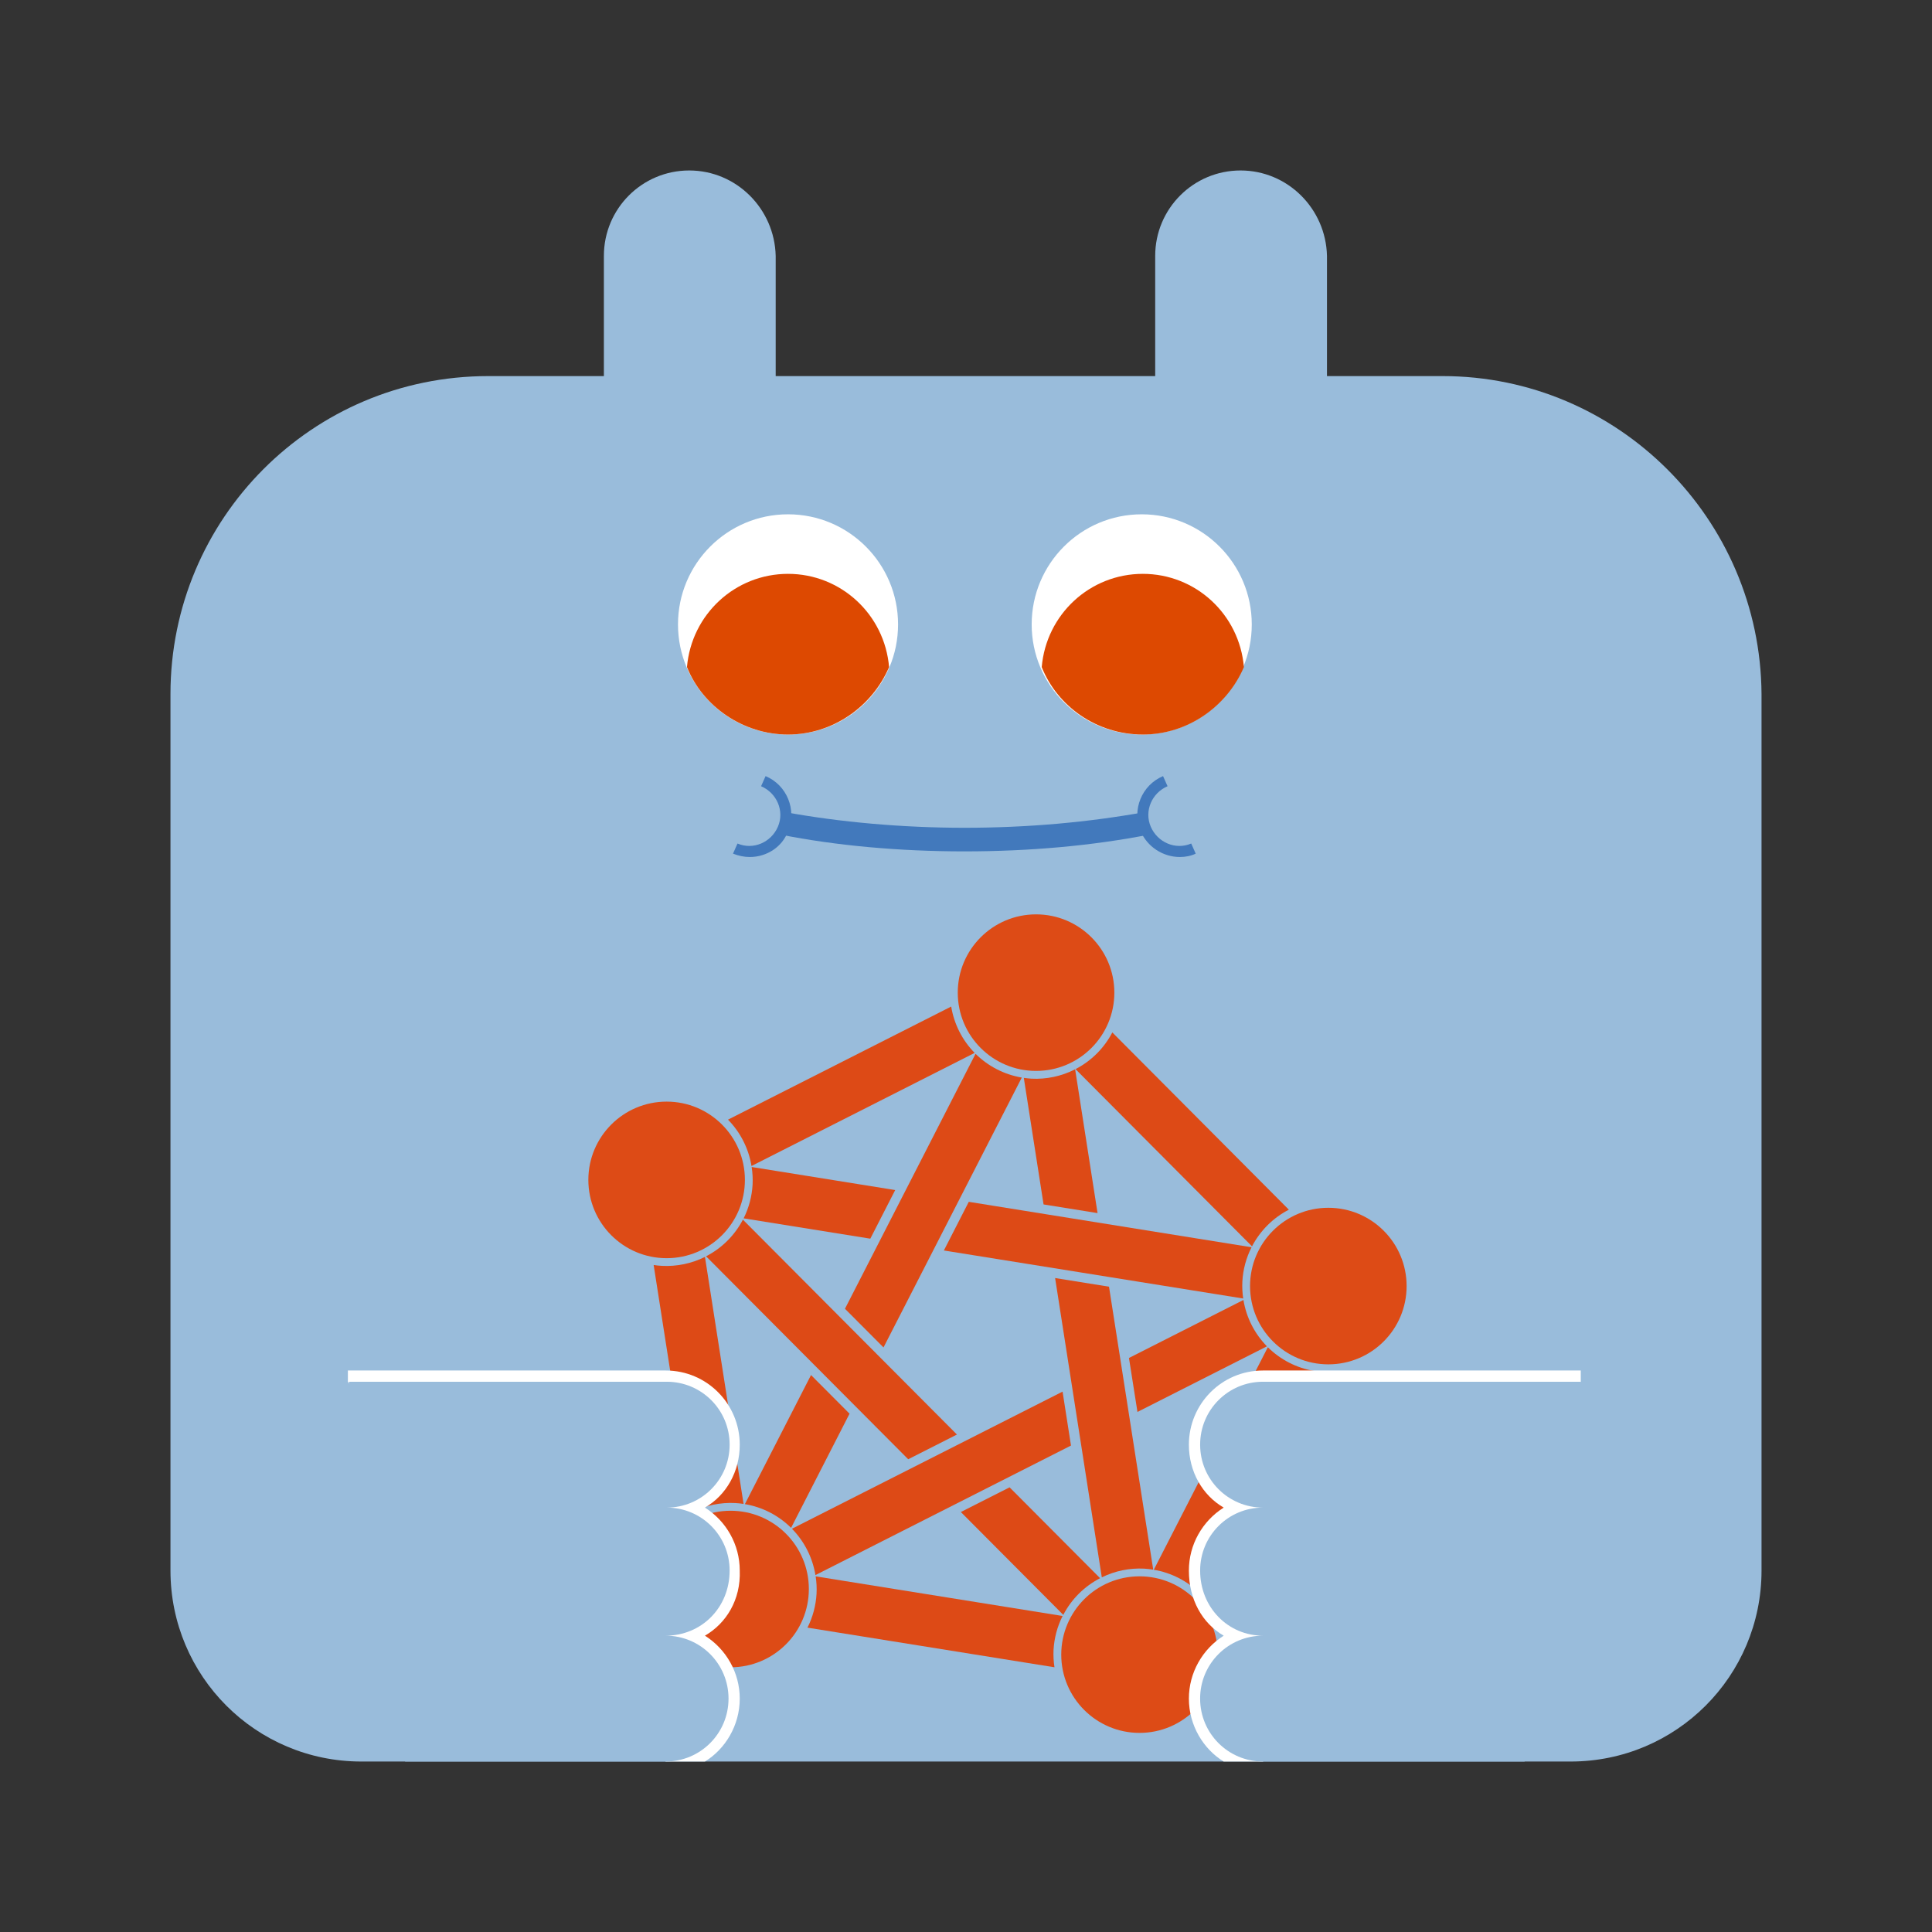
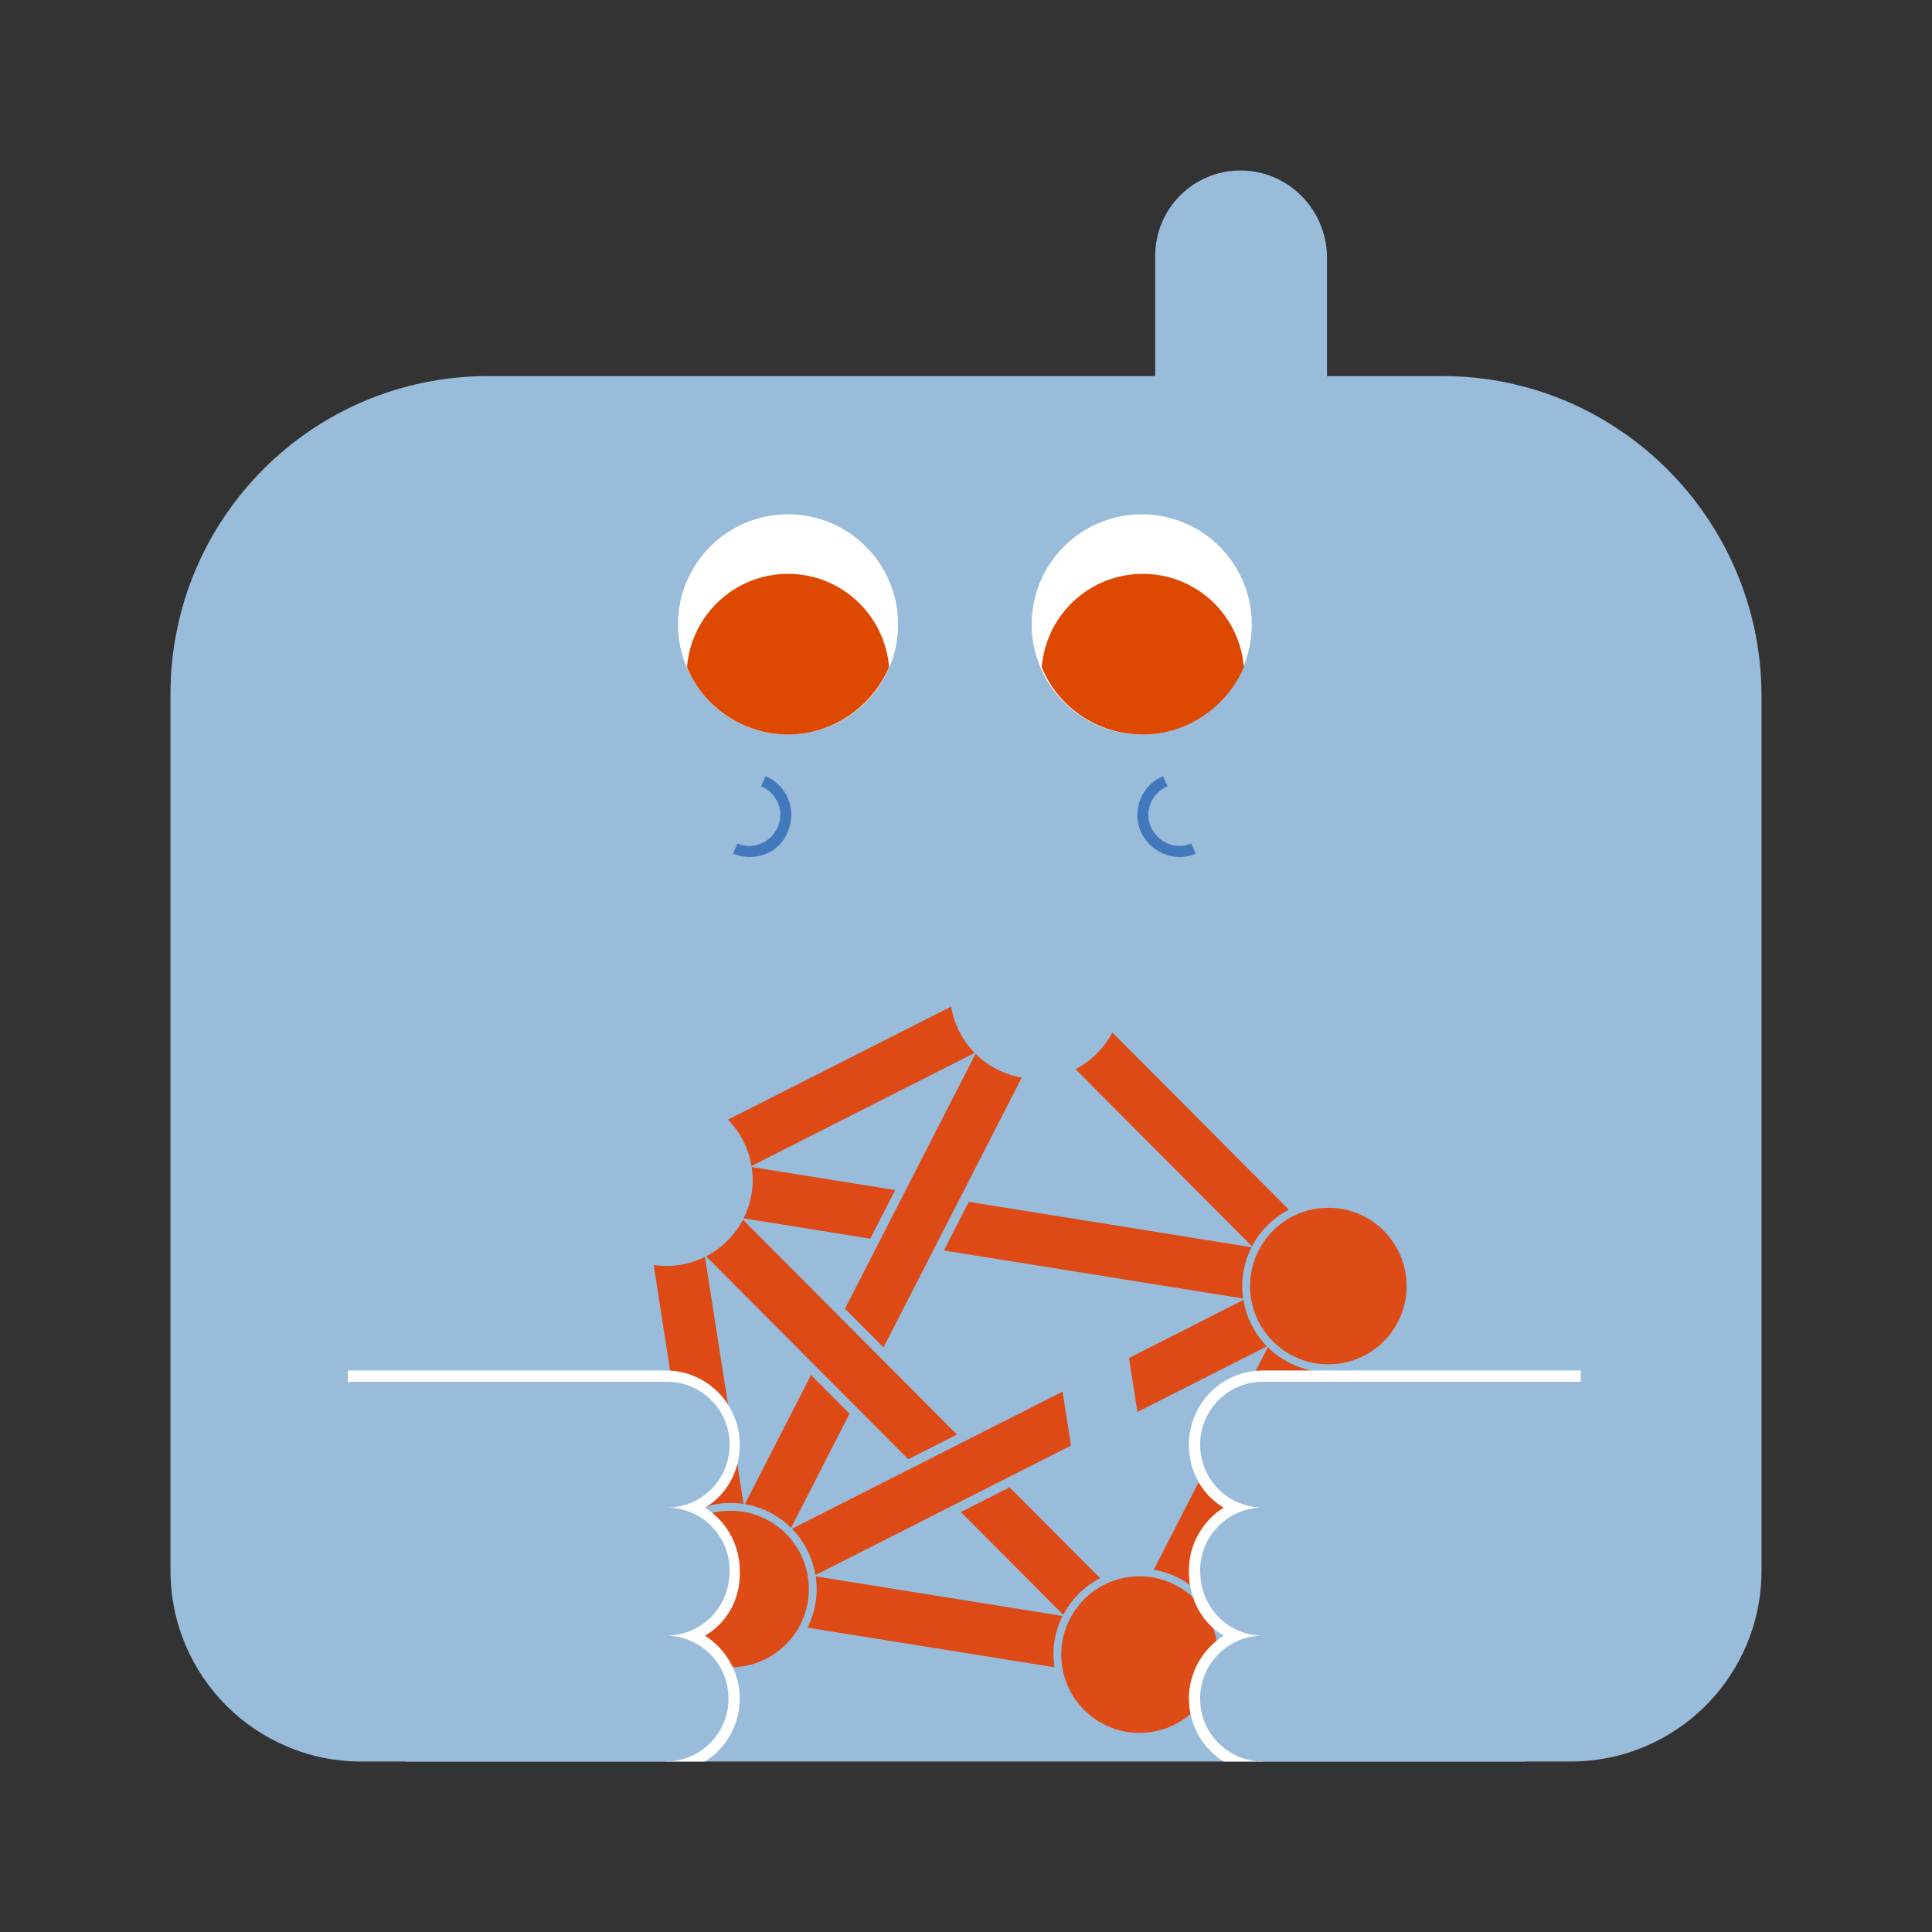
<svg xmlns="http://www.w3.org/2000/svg" version="1.1" id="Ebene_1" x="0px" y="0px" width="170px" height="170px" viewBox="0 0 170 170" enable-background="new 0 0 170 170" xml:space="preserve">
  <rect x="0" y="0" width="170" height="170" fill="#333333" stroke="none" />
  <path fill="#99BCDB" d="M126.939,33.093H42.96C27.449,33.093,15,45.649,15,61.073v77.118C15,147.486,22.509,155,31.796,155h106.408  c9.287,0,16.796-7.514,16.796-16.809V61.073C154.9,45.649,142.354,33.093,126.939,33.093z" />
  <g>
    <g>
-       <path fill="#99BCDB" d="M60.646,15L60.646,15c-4.149,0-7.509,3.362-7.509,7.514v28.771h15.117V22.514    C68.154,18.362,64.795,15,60.646,15z" />
      <path fill="#99BCDB" d="M109.157,15L109.157,15c-4.149,0-7.509,3.362-7.509,7.514v28.771h15.115V22.514    C116.666,18.362,113.307,15,109.157,15z" />
    </g>
    <g>
      <g>
-         <path fill="#4279BC" d="M84.852,74.915c-5.631,0-11.263-0.494-16.203-1.483l0.396-1.978c4.841,0.89,10.374,1.384,15.808,1.384     c5.631,0,10.967-0.494,15.907-1.384l0.395,1.978C96.115,74.421,90.582,74.915,84.852,74.915z" />
-       </g>
+         </g>
      <g>
        <path fill="#4279BC" d="M103.82,75.41c-1.481,0-2.864-0.89-3.457-2.274c-0.79-1.879,0.099-4.054,1.976-4.845l0.396,0.89     c-1.383,0.593-2.068,2.175-1.479,3.559c0.596,1.384,2.174,2.076,3.561,1.483l0.396,0.89     C104.811,75.311,104.314,75.41,103.82,75.41z" />
      </g>
      <g>
        <path fill="#4279BC" d="M65.981,75.41c-0.494,0-0.988-0.099-1.482-0.297l0.395-0.89c1.383,0.593,2.964-0.099,3.557-1.483     c0.593-1.384-0.099-2.966-1.482-3.559l0.396-0.89c1.877,0.791,2.766,2.966,1.976,4.845C68.846,74.52,67.463,75.41,65.981,75.41z" />
      </g>
    </g>
    <g>
      <g>
        <g>
          <ellipse fill="#FFFFFF" cx="69.34" cy="54.944" rx="9.682" ry="9.689" />
        </g>
        <path fill="#DD4901" d="M78.232,58.7c-1.482,3.461-4.94,5.933-8.892,5.933c-3.952,0-7.509-2.472-8.892-5.933     c0.395-4.646,4.248-8.206,8.892-8.206S77.837,54.054,78.232,58.7z" />
      </g>
      <g>
        <g>
          <ellipse fill="#FFFFFF" cx="100.462" cy="54.944" rx="9.683" ry="9.689" />
        </g>
        <path fill="#DD4901" d="M109.453,58.7c-1.482,3.461-4.939,5.933-8.893,5.933c-4.057,0-7.515-2.472-8.896-5.933     c0.396-4.646,4.249-8.206,8.896-8.206C105.204,50.494,109.059,54.054,109.453,58.7z" />
      </g>
    </g>
  </g>
  <g>
    <g>
-       <path fill="#DD4B16" d="M91.164,94.232c-3.803,0-6.889-3.084-6.889-6.888c0-3.803,3.086-6.888,6.889-6.888    c3.807,0,6.889,3.085,6.889,6.888C98.053,91.15,94.969,94.232,91.164,94.232" />
      <path fill="#DD4B16" d="M116.883,120.051c-3.805,0-6.889-3.082-6.889-6.887s3.084-6.889,6.889-6.889s6.887,3.084,6.887,6.889    S120.688,120.051,116.883,120.051" />
      <path fill="#DD4B16" d="M100.27,152.48c-3.805,0-6.889-3.086-6.889-6.887c0-3.804,3.084-6.889,6.889-6.889    c3.806,0,6.885,3.085,6.885,6.889C107.154,149.396,104.072,152.48,100.27,152.48" />
      <path fill="#DD4B16" d="M64.285,146.708c-3.805,0-6.889-3.084-6.889-6.888c0-3.803,3.083-6.887,6.889-6.887    c3.804,0,6.887,3.084,6.887,6.887C71.172,143.624,68.089,146.708,64.285,146.708" />
-       <path fill="#DD4B16" d="M58.658,110.71c-3.804,0-6.888-3.084-6.888-6.89c0-3.803,3.084-6.887,6.888-6.887    c3.804,0,6.887,3.084,6.887,6.887C65.545,107.626,62.462,110.71,58.658,110.71" />
      <path fill="#DD4A16" d="M65.369,107.32c-0.721,1.382-1.854,2.509-3.241,3.224l17.787,17.858l4.288-2.174L65.369,107.32z     M88.835,130.873l-4.289,2.172l9.015,9.051c0.717-1.385,1.851-2.51,3.238-3.228L88.835,130.873z" />
      <path fill="#DD4A16" d="M109.412,114.387L99.34,119.49l0.747,4.749l11.394-5.773C110.387,117.35,109.666,115.93,109.412,114.387     M93.497,122.451l-23.812,12.066c1.092,1.111,1.814,2.541,2.067,4.077l22.486-11.397L93.497,122.451z" />
      <path fill="#DD4A16" d="M85.84,92.727l-11.49,22.433l3.391,3.403l12.168-23.746C88.367,94.555,86.949,93.824,85.84,92.727     M71.363,120.993l-5.82,11.358c1.538,0.256,2.958,0.99,4.067,2.086l5.143-10.043L71.363,120.993z" />
      <path fill="#DD4A16" d="M62.03,110.598c-1.173,0.582-2.476,0.855-3.784,0.787c-0.244-0.013-0.489-0.037-0.73-0.076l3.398,21.736    c1.173-0.586,2.475-0.859,3.785-0.79c0.244,0.013,0.488,0.04,0.729,0.076L62.03,110.598z" />
      <path fill="#DD4A16" d="M71.771,138.706c0.078,0.505,0.105,1.014,0.079,1.528c-0.059,1.035-0.331,2.058-0.799,2.985l21.734,3.487    c-0.08-0.505-0.105-1.018-0.082-1.527c0.058-1.041,0.329-2.058,0.797-2.986L71.771,138.706z" />
      <path fill="#DD4A16" d="M111.559,118.544l-10.035,19.582c1.539,0.259,2.959,0.99,4.069,2.087l10.032-19.581    C114.087,120.371,112.666,119.643,111.559,118.544" />
      <path fill="#DD4A16" d="M97.875,90.845c-0.721,1.386-1.852,2.511-3.24,3.229l15.532,15.594c0.724-1.385,1.856-2.512,3.241-3.226    L97.875,90.845z" />
      <path fill="#DD4A16" d="M83.697,88.568L64.058,98.52c1.092,1.115,1.815,2.539,2.067,4.078l19.636-9.951    C84.67,91.535,83.95,90.107,83.697,88.568" />
-       <path fill="#DD4A16" d="M94.602,94.089c-1.188,0.609-2.514,0.894-3.848,0.825c-0.222-0.016-0.447-0.039-0.667-0.07l1.738,11.137    l4.751,0.762L94.602,94.089z M92.841,112.457l4.109,26.336c1.161-0.568,2.444-0.833,3.729-0.766    c0.268,0.017,0.532,0.047,0.795,0.089l-3.891-24.898L92.841,112.457z" />
      <path fill="#DD4A16" d="M66.139,102.686c0.081,0.513,0.108,1.029,0.083,1.549c-0.057,1.031-0.325,2.041-0.788,2.969l11.146,1.789    l2.191-4.278L66.139,102.686z M85.244,105.751l-2.191,4.281l26.337,4.226c-0.072-0.494-0.098-1-0.072-1.506    c0.058-1.047,0.332-2.07,0.808-3.004L85.244,105.751z" />
    </g>
  </g>
  <g>
    <g>
      <path fill="#FFFFFF" d="M62.029,143.926c1.877,1.188,3.063,3.264,3.063,5.537c0,2.373-1.285,4.449-3.063,5.537h-3.458    l-27.96-33.418v-0.989h27.96c3.656,0,6.521,2.968,6.521,6.526c0,2.373-1.186,4.449-3.063,5.537    c1.877,1.186,3.063,3.262,3.063,5.537C65.19,140.762,63.906,142.838,62.029,143.926z" />
      <path fill="#99BCDB" d="M58.571,143.926c3.063,0,5.533,2.473,5.533,5.537S61.634,155,58.571,155H35.649l-4.94-33.418h27.96    c3.063,0,5.533,2.471,5.533,5.537c0,3.064-2.47,5.537-5.533,5.537c3.063,0,5.533,2.472,5.533,5.537    C64.203,141.455,61.732,143.926,58.571,143.926z" />
    </g>
    <g>
      <path fill="#FFFFFF" d="M107.675,143.926c-1.877,1.188-3.063,3.264-3.063,5.537c0,2.373,1.285,4.449,3.063,5.537h3.458    l27.96-33.418v-0.989h-27.96c-3.656,0-6.521,2.968-6.521,6.526c0,2.373,1.188,4.449,3.063,5.537    c-1.877,1.186-3.063,3.262-3.063,5.537C104.611,140.762,105.797,142.838,107.675,143.926z" />
      <path fill="#99BCDB" d="M111.133,143.926c-3.062,0-5.533,2.473-5.533,5.537S108.07,155,111.133,155h23.021l4.938-33.418h-27.96    c-3.062,0-5.53,2.471-5.53,5.537c0,3.064,2.469,5.537,5.53,5.537c-3.062,0-5.53,2.472-5.53,5.537    C105.6,141.455,108.07,143.926,111.133,143.926z" />
    </g>
  </g>
</svg>